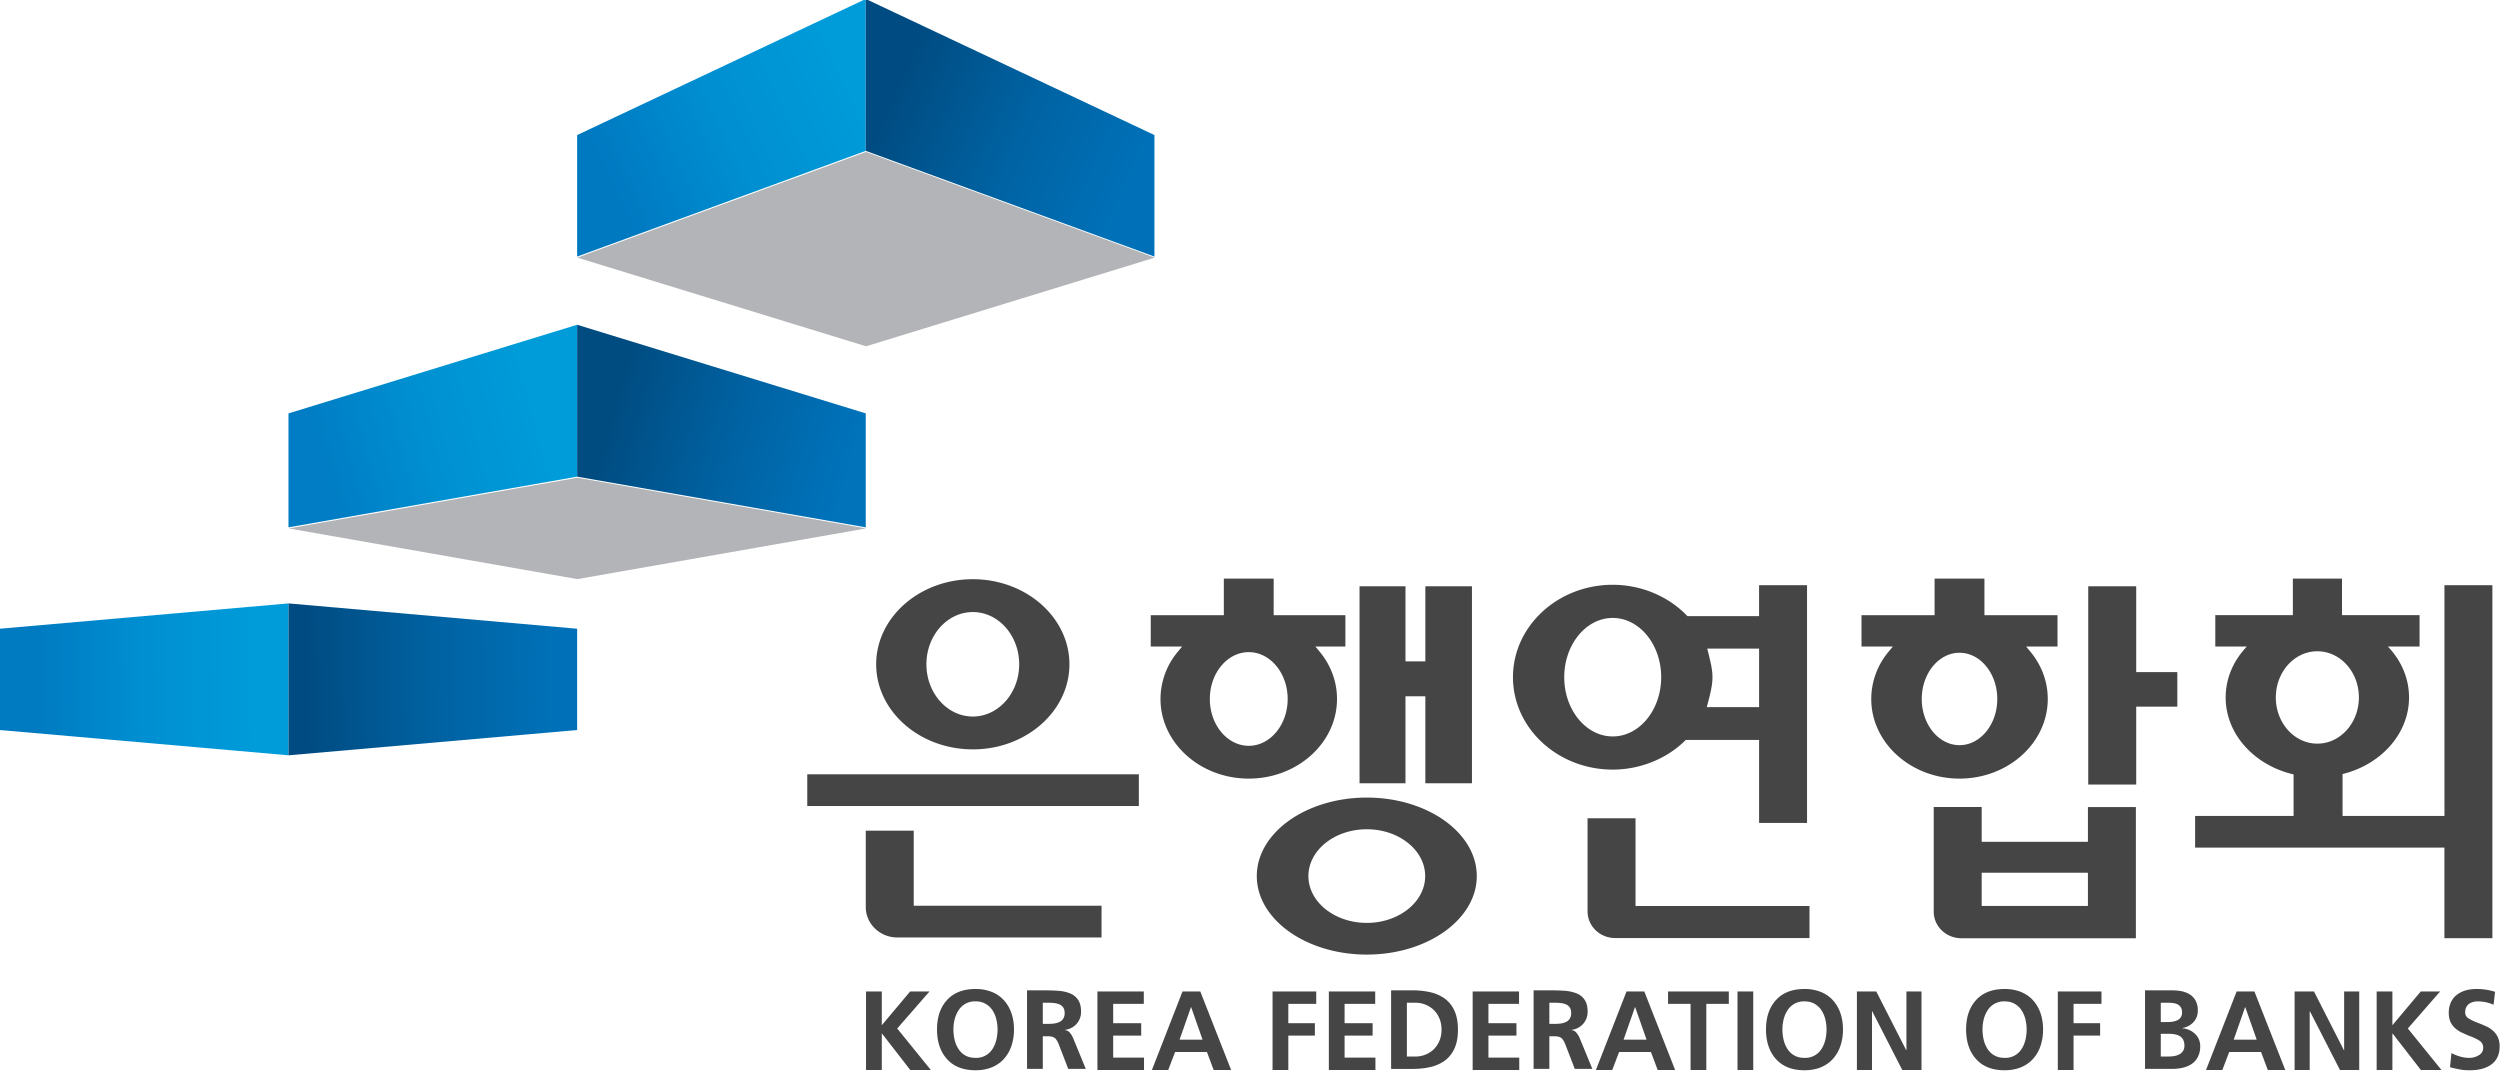
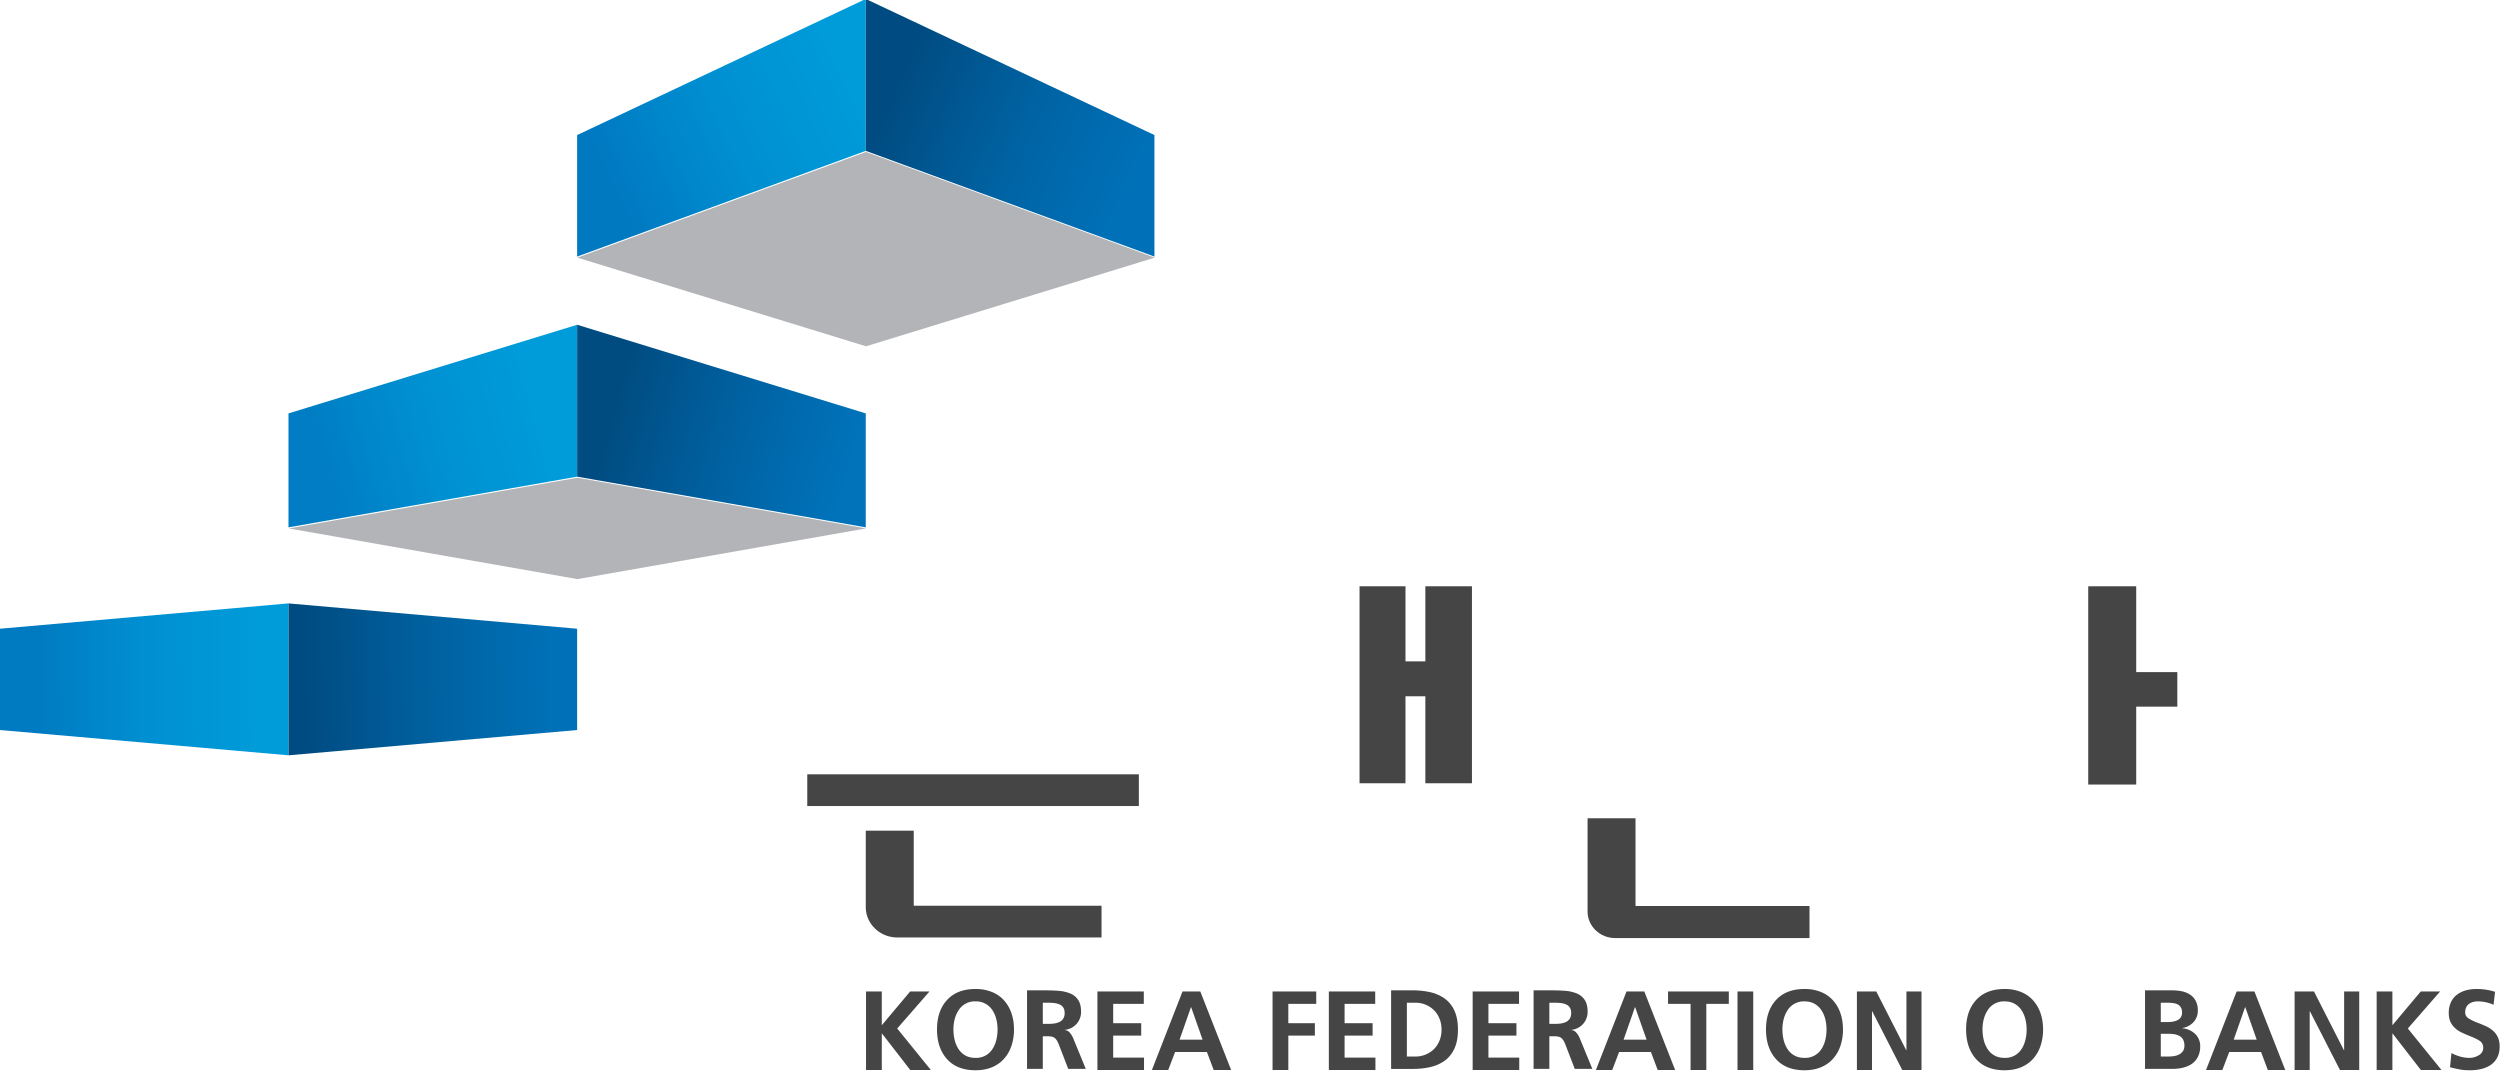
<svg xmlns="http://www.w3.org/2000/svg" xmlns:xlink="http://www.w3.org/1999/xlink" width="875.047pt" height="375pt" viewBox="0 0 875.047 375">
  <defs>
    <clipPath id="s">
      <path d="M0 858.898h612.283V0H-.001Z" />
    </clipPath>
    <clipPath id="t">
      <path d="M0 858.898h612.283V0H-.001Z" />
    </clipPath>
    <clipPath id="u">
      <path d="M0 858.898h612.283V0H-.001Z" />
    </clipPath>
    <clipPath id="v">
-       <path d="M0 858.898h612.283V0H-.001Z" />
+       <path d="M0 858.898h612.283V0Z" />
    </clipPath>
    <clipPath id="w">
      <path d="M0 858.898h612.283V0H-.001Z" />
    </clipPath>
    <clipPath id="x">
      <path d="M0 858.898h612.283V0H-.001Z" />
    </clipPath>
    <clipPath id="y">
      <path d="M0 858.898h612.283V0H-.001Z" />
    </clipPath>
    <clipPath id="z">
      <path d="M0 858.898h612.283V0H-.001Z" />
    </clipPath>
    <clipPath id="A">
      <path d="M0 858.898h612.283V0H-.001Z" />
    </clipPath>
    <clipPath id="g">
      <path d="M137.323 775.932v5.089l14.502 1.271v-7.632z" />
    </clipPath>
    <clipPath id="i">
      <path d="M166.327 751.13v6.105l14.5-5.31v-7.632z" />
    </clipPath>
    <clipPath id="k">
      <path d="M151.825 765.114v5.725l14.502-2.546v-7.632z" />
    </clipPath>
    <clipPath id="m">
      <path d="m151.825 782.292 14.502-1.271v-5.089l-14.502-1.272z" />
    </clipPath>
    <clipPath id="o">
      <path d="m166.327 768.293 14.5 2.546v-5.725l-14.5-4.453z" />
    </clipPath>
    <clipPath id="q">
      <path d="m180.828 751.925 14.502 5.31v-6.105l-14.502-6.837z" />
    </clipPath>
    <clipPath id="B">
      <path d="M151.825 765.114v5.725l14.502-2.546v-7.632z" />
    </clipPath>
    <linearGradient id="f">
      <stop offset="0" style="stop-color:#004c82;stop-opacity:1" />
      <stop offset="0.513" style="stop-color:#0063a3;stop-opacity:1" />
      <stop offset="1" style="stop-color:#0071b9;stop-opacity:1" />
    </linearGradient>
    <linearGradient id="e">
      <stop offset="0" style="stop-color:#0079c1;stop-opacity:1" />
      <stop offset="0.475" style="stop-color:#008fd1;stop-opacity:1" />
      <stop offset="1" style="stop-color:#009cda;stop-opacity:1" />
    </linearGradient>
    <linearGradient id="d">
      <stop offset="0" style="stop-color:#004c81;stop-opacity:1" />
      <stop offset="0.505" style="stop-color:#0062a2;stop-opacity:1" />
      <stop offset="1" style="stop-color:#0073bb;stop-opacity:1" />
    </linearGradient>
    <linearGradient id="c">
      <stop offset="0" style="stop-color:#007dc4;stop-opacity:1" />
      <stop offset="0.475" style="stop-color:#0090d1;stop-opacity:1" />
      <stop offset="1" style="stop-color:#009cda;stop-opacity:1" />
    </linearGradient>
    <linearGradient id="b">
      <stop offset="0" style="stop-color:#0071b8;stop-opacity:1" />
      <stop offset="0.506" style="stop-color:#0061a0;stop-opacity:1" />
      <stop offset="1" style="stop-color:#004c82;stop-opacity:1" />
    </linearGradient>
    <linearGradient id="a">
      <stop offset="0" style="stop-color:#007ac1;stop-opacity:1" />
      <stop offset="0.469" style="stop-color:#008fd1;stop-opacity:1" />
      <stop offset="1" style="stop-color:#009cda;stop-opacity:1" />
    </linearGradient>
    <linearGradient xlink:href="#a" id="h" x1="198.62" x2="304.984" y1="1311.106" y2="1310.021" gradientUnits="userSpaceOnUse" />
    <linearGradient xlink:href="#b" id="n" x1="440.653" x2="325.606" y1="1308.935" y2="1311.106" gradientUnits="userSpaceOnUse" />
    <linearGradient xlink:href="#c" id="l" x1="333.203" x2="436.312" y1="1207.997" y2="1179.778" gradientUnits="userSpaceOnUse" />
    <linearGradient xlink:href="#d" id="p" x1="467.787" x2="577.408" y1="1179.778" y2="1210.168" gradientUnits="userSpaceOnUse" />
    <linearGradient xlink:href="#e" id="j" x1="467.787" x2="581.749" y1="1077.755" y2="1025.658" gradientUnits="userSpaceOnUse" />
    <linearGradient xlink:href="#f" id="r" x1="600.2" x2="710.906" y1="1029.999" y2="1077.755" gradientUnits="userSpaceOnUse" />
  </defs>
  <g clip-path="url(#g)" transform="matrix(6.967 0 0 6.967 -956.793 -5185.853)">
    <path d="M185.799 1266.656c-1.651.01-3.267.593-4.805 1.711H169.248v84.733l5.594-.463 1.52-.098 9.742-.561h49.111l28.496 14.11c22.995-1.492 73.248 28.019 77.228 15.48 3.36-10.587-1.866-110.802-4.98-123.207-2.638-10.513-46.464 1.208-55.014-1.808l.244-3.381h-31.577l-27.706 15.195h-31.135c-1.66-1.152-3.333-1.718-4.972-1.711z" style="fill:url(#h);fill-opacity:1;stroke-width:9.29" transform="matrix(.108 0 0 .108 117.613 637.47)" />
  </g>
  <g clip-path="url(#i)" transform="matrix(6.967 0 0 6.967 -956.793 -5185.853)">
    <path d="M416.95 997.265V1128.343l7.107-.457 9.75-.56h10.02l43.333-7.598H533.12v-.86c33.877-2.947 99.025 17.192 99.025-31.608 0-37.294-7.347-108.693-23.37-115.504l.213-4.88h-19.43l-68.543 22.792h-29.7z" style="fill:url(#j);fill-opacity:1;stroke-width:9.29" transform="matrix(.108 0 0 .108 117.613 637.47)" />
  </g>
  <g clip-path="url(#k)" transform="matrix(6.967 0 0 6.967 -956.793 -5185.853)">
    <path d="M277.6 1128.448v52.272l3.589 72.452h9.29c-.588 5.976-29.842 32.662 23.048 0h41.982l97.033 9.482c49.335-1.09 76.678-73.885 76.678-115.58 0-41.695-127.966-16.21-177.3-17.301v-.146H295.38l-10.269-.536-1.924-.123-1.425-.117z" style="fill:url(#l);fill-opacity:1;stroke-width:9.29" transform="matrix(.108 0 0 .108 117.613 637.47)" />
  </g>
  <g clip-path="url(#m)" transform="matrix(6.967 0 0 6.967 -956.793 -5185.853)">
    <path d="M247.21 1255.362V1256.429l11.939 56.466v51.022h84.677l69.592-3.256 50.534 2.171h26.802V1270.538h-18.58l-159.935-14.11h-47.273l-9.506-.496-1.782-.101z" style="fill:url(#n);fill-opacity:1;stroke-width:9.29" transform="matrix(.108 0 0 .108 117.613 637.47)" />
  </g>
  <g clip-path="url(#o)" transform="matrix(6.967 0 0 6.967 -956.793 -5185.853)">
    <path d="m413.468 1108.283-3.03 76.778-2.172 66.29h32.993l153.945 7.598H668.569l2.17-66.29 3.032-76.778h-68.209l-154.934-7.598z" style="fill:url(#p);fill-opacity:1;stroke-width:9.29" transform="matrix(.108 0 0 .108 117.613 637.47)" />
  </g>
  <g clip-path="url(#q)" transform="matrix(6.967 0 0 6.967 -956.793 -5185.853)">
    <path d="M543.754 976.644v80.71l3.256 74.313v.971l16.855-.97H630.62l120.126-2.171h27.869l-3.256-74.798v-80.226h-39.332l-108.663 2.17h-51.096z" style="fill:url(#r);fill-opacity:1;stroke-width:9.29" transform="matrix(.108 0 0 .108 117.613 637.47)" />
  </g>
  <path fill="#454546" d="M462.667 1091.323h-6.773l-9.928 11.817v-11.817h-5.519v27.494h5.519v-12.764h.076l9.887 12.764h7.211l-11.782-14.534z" style="stroke-width:6.968" transform="translate(-137.322 -744.293)" />
  <g fill="#454546" clip-path="url(#s)" transform="matrix(6.967 0 0 6.967 -956.793 -5185.853)">
    <path d="M187.768 794.597a1.64 1.64 0 0 0-.608-.418 2.16 2.16 0 0 0-.82-.147c-.614 0-1.09.183-1.427.551-.338.367-.506.86-.506 1.48 0 .621.167 1.118.503 1.491.335.373.812.56 1.43.56.31 0 .585-.05.826-.15.241-.1.444-.242.608-.427.164-.184.288-.4.373-.65a2.54 2.54 0 0 0 .127-.825c0-.298-.043-.572-.13-.82a1.862 1.862 0 0 0-.376-.645m-.382 1.996c-.04.17-.106.322-.195.458a.96.96 0 0 1-.85.441c-.197 0-.365-.04-.507-.119a.977.977 0 0 1-.345-.322 1.494 1.494 0 0 1-.195-.458 2.257 2.257 0 0 1-.062-.53c0-.183.022-.356.065-.522.044-.165.111-.316.201-.452a.96.96 0 0 1 .842-.435.977.977 0 0 1 .843.432c.09.134.157.285.201.452a2.206 2.206 0 0 1 .002 1.055M191.073 796.22a.356.356 0 0 0-.243-.124v-.01a.923.923 0 0 0 .594-.307.901.901 0 0 0 .22-.61c0-.249-.05-.447-.15-.594a.866.866 0 0 0-.404-.323 1.952 1.952 0 0 0-.554-.127 9.186 9.186 0 0 0-.752-.025h-.854v3.946h.792v-1.639h.254c.158 0 .274.03.348.087.073.06.14.165.201.32l.475 1.232h.882l-.634-1.543a1.04 1.04 0 0 0-.175-.283m-.325-.698a.452.452 0 0 1-.192.167.941.941 0 0 1-.26.076c-.093.013-.197.02-.314.02h-.26v-1.063h.26c.12 0 .227.006.32.017a.969.969 0 0 1 .257.067.425.425 0 0 1 .19.156c.046.07.07.161.07.274a.525.525 0 0 1-.07.286" />
  </g>
  <path fill="#454546" d="M526.957 1106.765h9.81v-4.334h-9.81v-6.772h10.716v-4.334H521.44v27.494h16.31v-4.334h-10.792zM551.224 1091.323l-10.716 27.494h5.713l2.404-6.298h11.148l2.362 6.298h6.11l-10.799-27.494zm-1.024 16.862 3.978-11.35h.077l3.985 11.35zM582.74 1118.82h5.518v-12.054h9.294v-4.334h-9.294v-6.773h9.768v-4.333H582.74zM607.952 1106.765h9.81v-4.334h-9.81v-6.772h10.716v-4.334h-16.227v27.494h16.304v-4.334h-10.793z" style="stroke-width:6.968" transform="translate(-137.322 -744.293)" />
  <g clip-path="url(#t)" transform="matrix(6.967 0 0 6.967 -956.793 -5185.853)">
    <path fill="#454546" d="M209.91 794.51a1.995 1.995 0 0 0-.718-.316 3.917 3.917 0 0 0-.892-.094h-1.079v3.947h1.08c.325 0 .62-.031.89-.094.27-.062.51-.167.718-.316.21-.15.373-.353.492-.611.12-.258.178-.576.178-.953 0-.376-.059-.694-.178-.952a1.506 1.506 0 0 0-.492-.611m-.262 2.129c-.072.17-.17.313-.291.43a1.324 1.324 0 0 1-.902.356h-.441v-2.703h.44a1.324 1.324 0 0 1 .903.356c.122.117.219.26.29.43.073.17.108.358.108.565 0 .208-.035.396-.107.566" />
  </g>
  <path fill="#454546" d="M658.298 1106.765h9.81v-4.334h-9.81v-6.772h10.716v-4.334h-16.235v27.494h16.311v-4.334h-10.792z" style="stroke-width:6.968" transform="translate(-137.322 -744.293)" />
  <g clip-path="url(#u)" transform="matrix(6.967 0 0 6.967 -956.793 -5185.853)">
    <path fill="#454546" d="M216.522 796.22a.356.356 0 0 0-.243-.124v-.01a.923.923 0 0 0 .594-.307.901.901 0 0 0 .22-.61c0-.249-.05-.447-.15-.594a.866.866 0 0 0-.404-.323 1.952 1.952 0 0 0-.554-.127 9.186 9.186 0 0 0-.752-.025h-.854v3.946h.792v-1.639h.254c.159 0 .274.03.348.087.073.06.14.165.2.32l.475 1.232h.883l-.634-1.543a1.04 1.04 0 0 0-.175-.283m-.325-.698a.452.452 0 0 1-.192.167.941.941 0 0 1-.26.076c-.093.013-.197.02-.314.02h-.26v-1.063h.26c.12 0 .227.006.319.017a.969.969 0 0 1 .258.067.425.425 0 0 1 .189.156c.047.07.07.161.07.274a.525.525 0 0 1-.07.286" />
  </g>
  <path fill="#454546" d="m706.633 1091.323-10.716 27.494h5.714l2.403-6.298h11.148l2.362 6.298h6.11l-10.799-27.494zm-1.024 16.862 3.978-11.35h.077l3.986 11.35zM721.17 1095.657h7.881v23.16h5.511v-23.16h7.88v-4.334h-21.271zM745.48 1118.823h5.511v-27.5h-5.511z" style="stroke-width:6.968" transform="translate(-137.322 -744.293)" />
  <g clip-path="url(#v)" transform="matrix(6.967 0 0 6.967 -956.793 -5185.853)">
    <path fill="#454546" d="M229.416 794.597a1.64 1.64 0 0 0-.608-.418 2.16 2.16 0 0 0-.82-.147c-.614 0-1.09.183-1.427.551-.338.367-.506.86-.506 1.48 0 .621.167 1.118.503 1.491.335.373.812.56 1.43.56.309 0 .585-.05.826-.15.24-.1.444-.242.607-.427.164-.184.289-.4.374-.65a2.54 2.54 0 0 0 .127-.825c0-.298-.043-.572-.13-.82a1.862 1.862 0 0 0-.376-.645m-.382 1.996c-.041.17-.106.322-.195.458a.96.96 0 0 1-.851.441c-.196 0-.364-.04-.506-.119a.977.977 0 0 1-.345-.322 1.494 1.494 0 0 1-.195-.458 2.257 2.257 0 0 1-.062-.53c0-.183.022-.356.065-.522.043-.165.11-.316.2-.452a.965.965 0 0 1 .843-.435c.189 0 .354.038.495.116a.986.986 0 0 1 .348.316c.09.134.157.285.2.452a2.206 2.206 0 0 1 .003 1.055" />
  </g>
  <path fill="#454546" d="M804.609 1111.887h-.077l-10.48-20.56h-6.779v27.493h5.282v-20.568h.077l10.52 20.568h6.731v-27.494h-5.274z" style="stroke-width:6.968" transform="translate(-137.322 -744.293)" />
  <g clip-path="url(#w)" transform="matrix(6.967 0 0 6.967 -956.793 -5185.853)">
    <path fill="#454546" d="M239.469 794.597a1.64 1.64 0 0 0-.608-.418 2.16 2.16 0 0 0-.82-.147c-.614 0-1.09.183-1.427.551-.338.367-.506.86-.506 1.48 0 .621.167 1.118.503 1.491.335.373.812.56 1.43.56.309 0 .585-.05.826-.15.24-.1.444-.242.608-.427.164-.184.288-.4.373-.65a2.54 2.54 0 0 0 .127-.825c0-.298-.043-.572-.13-.82a1.862 1.862 0 0 0-.376-.645m-.382 1.996c-.041.17-.106.322-.195.458a.96.96 0 0 1-.851.441c-.196 0-.364-.04-.506-.119a.977.977 0 0 1-.345-.322 1.494 1.494 0 0 1-.195-.458 2.257 2.257 0 0 1-.062-.53c0-.183.022-.356.065-.522.043-.165.11-.316.2-.452a.96.96 0 0 1 .843-.435c.189 0 .354.038.495.116a.986.986 0 0 1 .348.316c.09.134.157.285.2.452a2.206 2.206 0 0 1 .003 1.055" />
  </g>
-   <path fill="#454546" d="M857.593 1118.82h5.511v-12.054h9.302v-4.334h-9.302v-6.773h9.776v-4.333h-15.287z" style="stroke-width:6.968" transform="translate(-137.322 -744.293)" />
  <g clip-path="url(#x)" transform="matrix(6.967 0 0 6.967 -956.793 -5185.853)">
    <path fill="#454546" d="M246.963 796.005v-.01a.974.974 0 0 0 .571-.3.836.836 0 0 0 .215-.583.998.998 0 0 0-.119-.509.844.844 0 0 0-.31-.314 1.306 1.306 0 0 0-.408-.15 2.427 2.427 0 0 0-.435-.039h-1.38v3.946h1.38c.15 0 .303-.015.458-.045a1.5 1.5 0 0 0 .444-.164.943.943 0 0 0 .35-.35 1.12 1.12 0 0 0 .14-.583.831.831 0 0 0-.25-.61 1.04 1.04 0 0 0-.656-.289m-1.074-1.283h.305c.11 0 .206.004.291.014.085.01.163.03.235.062a.39.39 0 0 1 .172.15.48.48 0 0 1 .065.266.42.42 0 0 1-.065.243.42.42 0 0 1-.175.147.917.917 0 0 1-.237.07 1.66 1.66 0 0 1-.269.02h-.322zm1.116 2.425a.501.501 0 0 1-.189.17.854.854 0 0 1-.257.085 1.867 1.867 0 0 1-.297.022h-.373v-1.142h.373c.113 0 .216.008.308.023a.793.793 0 0 1 .254.085.445.445 0 0 1 .184.181.61.61 0 0 1 .068.305c0 .11-.023.2-.07.271" />
  </g>
  <path fill="#454546" d="m920.189 1091.323-10.716 27.494h5.713l2.404-6.298h11.148l2.362 6.298h6.11l-10.8-27.494zm-1.024 16.862 3.978-11.35h.077l3.985 11.35zM957.813 1111.887h-.077l-10.48-20.56h-6.779v27.493h5.282v-20.568h.076l10.521 20.568h6.738v-27.494h-5.281zM991.415 1091.323h-6.78l-9.928 11.817v-11.817h-5.512v27.494h5.512v-12.764h.083l9.887 12.764h7.211l-11.782-14.534z" style="stroke-width:6.968" transform="translate(-137.322 -744.293)" />
  <g fill="#454546" clip-path="url(#y)" transform="matrix(6.967 0 0 6.967 -956.793 -5185.853)">
    <path d="M262.82 796.45a.968.968 0 0 0-.246-.326 1.458 1.458 0 0 0-.32-.209 6.238 6.238 0 0 0-.416-.175 2.556 2.556 0 0 1-.497-.238.342.342 0 0 1-.159-.3c0-.102.02-.188.057-.26a.45.45 0 0 1 .148-.169.616.616 0 0 1 .198-.09.85.85 0 0 1 .22-.029c.275 0 .543.056.803.17l.074-.65a2.986 2.986 0 0 0-.946-.142c-.183 0-.357.023-.52.068a1.33 1.33 0 0 0-.438.212 1 1 0 0 0-.308.376 1.227 1.227 0 0 0-.113.548c0 .177.03.33.09.456.061.126.14.231.238.316.098.085.201.154.311.206.11.053.243.111.401.176.238.09.412.175.523.254a.391.391 0 0 1 .167.34.417.417 0 0 1-.22.375.907.907 0 0 1-.48.133 1.63 1.63 0 0 1-.456-.065 2.116 2.116 0 0 1-.439-.178l-.072.712.084.023c.203.05.363.083.48.102.118.02.267.028.448.028.207 0 .4-.022.577-.068a1.44 1.44 0 0 0 .469-.209.966.966 0 0 0 .319-.373c.078-.154.116-.335.116-.543 0-.184-.031-.342-.094-.472M183.238 786.077h-2.41v3.841c0 .841.713 1.526 1.588 1.526h10.257v-1.594h-9.435Z" />
  </g>
  <path fill="#454546" d="M419.882 1026.42h116.057v-11.106H419.882ZM629.268 988.004h6.954v30.448h16.31v-68.95h-16.31v26.281h-6.954v-26.281h-16.08v68.95h16.08z" style="stroke-width:6.968" transform="translate(-137.322 -744.293)" />
  <g clip-path="url(#z)" transform="matrix(6.967 0 0 6.967 -956.793 -5185.853)">
    <path fill="#454546" d="M219.5 785.453h-2.41v4.687c0 .736.623 1.334 1.39 1.334h9.76v-1.612h-8.74Z" />
  </g>
  <path fill="#454546" d="M885.037 949.502h-16.791v69.397h16.791v-27.264h14.388v-12.089h-14.388z" style="stroke-width:6.968" transform="translate(-137.322 -744.293)" />
  <g fill="#454546" clip-path="url(#A)" transform="matrix(6.967 0 0 6.967 -956.793 -5185.853)">
-     <path d="M242.228 786.636h-5.337v-1.746h-2.41v5.257c0 .736.623 1.335 1.39 1.335h8.767v-6.592h-2.41Zm0 3.222h-5.337v-1.666h5.337ZM186.206 781.994c2.675 0 4.854-1.918 4.854-4.275s-2.179-4.275-4.855-4.275c-2.675 0-4.854 1.918-4.854 4.275 0 2.356 2.179 4.274 4.855 4.274m0-6.899c1.285 0 2.33 1.178 2.33 2.625s-1.046 2.624-2.33 2.624c-1.285 0-2.331-1.177-2.331-2.624s1.046-2.624 2.33-2.624M204.503 779.461c0-.87-.307-1.698-.887-2.395l-.199-.239h1.507v-1.576h-3.603v-1.837h-2.504v1.837h-3.672v1.576h1.577l-.2.24a3.713 3.713 0 0 0-.887 2.394c0 2.206 1.99 4.001 4.434 4.001 2.445 0 4.434-1.795 4.434-4m-4.434 2.352c-1.078 0-1.955-1.055-1.955-2.353 0-1.298.877-2.353 1.955-2.353s1.955 1.055 1.955 2.353c0 1.298-.877 2.353-1.955 2.353M205.999 784.415c-3.047 0-5.526 1.769-5.526 3.944s2.479 3.944 5.526 3.944c3.047 0 5.526-1.77 5.526-3.944 0-2.175-2.479-3.944-5.526-3.944m0 6.296c-1.617 0-2.933-1.055-2.933-2.352s1.316-2.352 2.933-2.352c1.617 0 2.933 1.055 2.933 2.352s-1.316 2.352-2.933 2.352M221.98 781.563l.046-.044h3.682v4.17h2.409v-11.944h-2.41v1.554h-3.597l-.045-.046c-.95-.97-2.303-1.529-3.711-1.529-2.763 0-5.011 2.083-5.011 4.643 0 2.56 2.248 4.642 5.01 4.642 1.362 0 2.684-.527 3.628-1.446m1.184-4.386-.061-.247h2.604v2.94h-2.628l.048-.183c.127-.486.238-.905.238-1.32 0-.376-.093-.753-.201-1.19m-7.246 1.19c0-1.64 1.093-2.977 2.435-2.977 1.343 0 2.435 1.336 2.435 2.977 0 1.641-1.092 2.976-2.435 2.976-1.342 0-2.435-1.335-2.435-2.976M240.211 779.461c0-.87-.307-1.698-.888-2.395l-.199-.239h1.577v-1.576h-3.672v-1.837h-2.504v1.837h-3.672v1.576h1.576l-.199.24a3.713 3.713 0 0 0-.887 2.394c0 2.206 1.989 4.001 4.434 4.001 2.445 0 4.434-1.795 4.434-4m-6.331 0c0-1.28.851-2.322 1.897-2.322s1.897 1.041 1.897 2.321c0 1.28-.851 2.321-1.897 2.321s-1.897-1.04-1.897-2.32M260.14 773.745v11.591h-5.119v-2.102c1.928-.478 3.34-2.02 3.34-3.849 0-.973-.399-1.865-1.063-2.558h1.592v-1.576h-3.897v-1.837h-2.468v1.837h-3.897v1.576h1.585c-.664.693-1.064 1.585-1.064 2.558 0 1.852 1.448 3.41 3.412 3.867v2.084h-4.947v1.594h12.525v4.551h2.41v-17.736Zm-8.471 5.64c0-1.282.933-2.32 2.086-2.32 1.152 0 2.087 1.038 2.087 2.32 0 1.281-.935 2.32-2.087 2.32-1.153 0-2.087-1.039-2.087-2.32" />
-   </g>
+     </g>
  <path fill="#b2b4b7" d="m440.448 797.471-101.043 36.997 101.043 31.034 101.042-31.034zM339.407 911.512l-101.043 17.74 101.043 17.739 101.042-17.74z" style="stroke-width:6.968" transform="translate(-137.322 -744.293)" />
</svg>